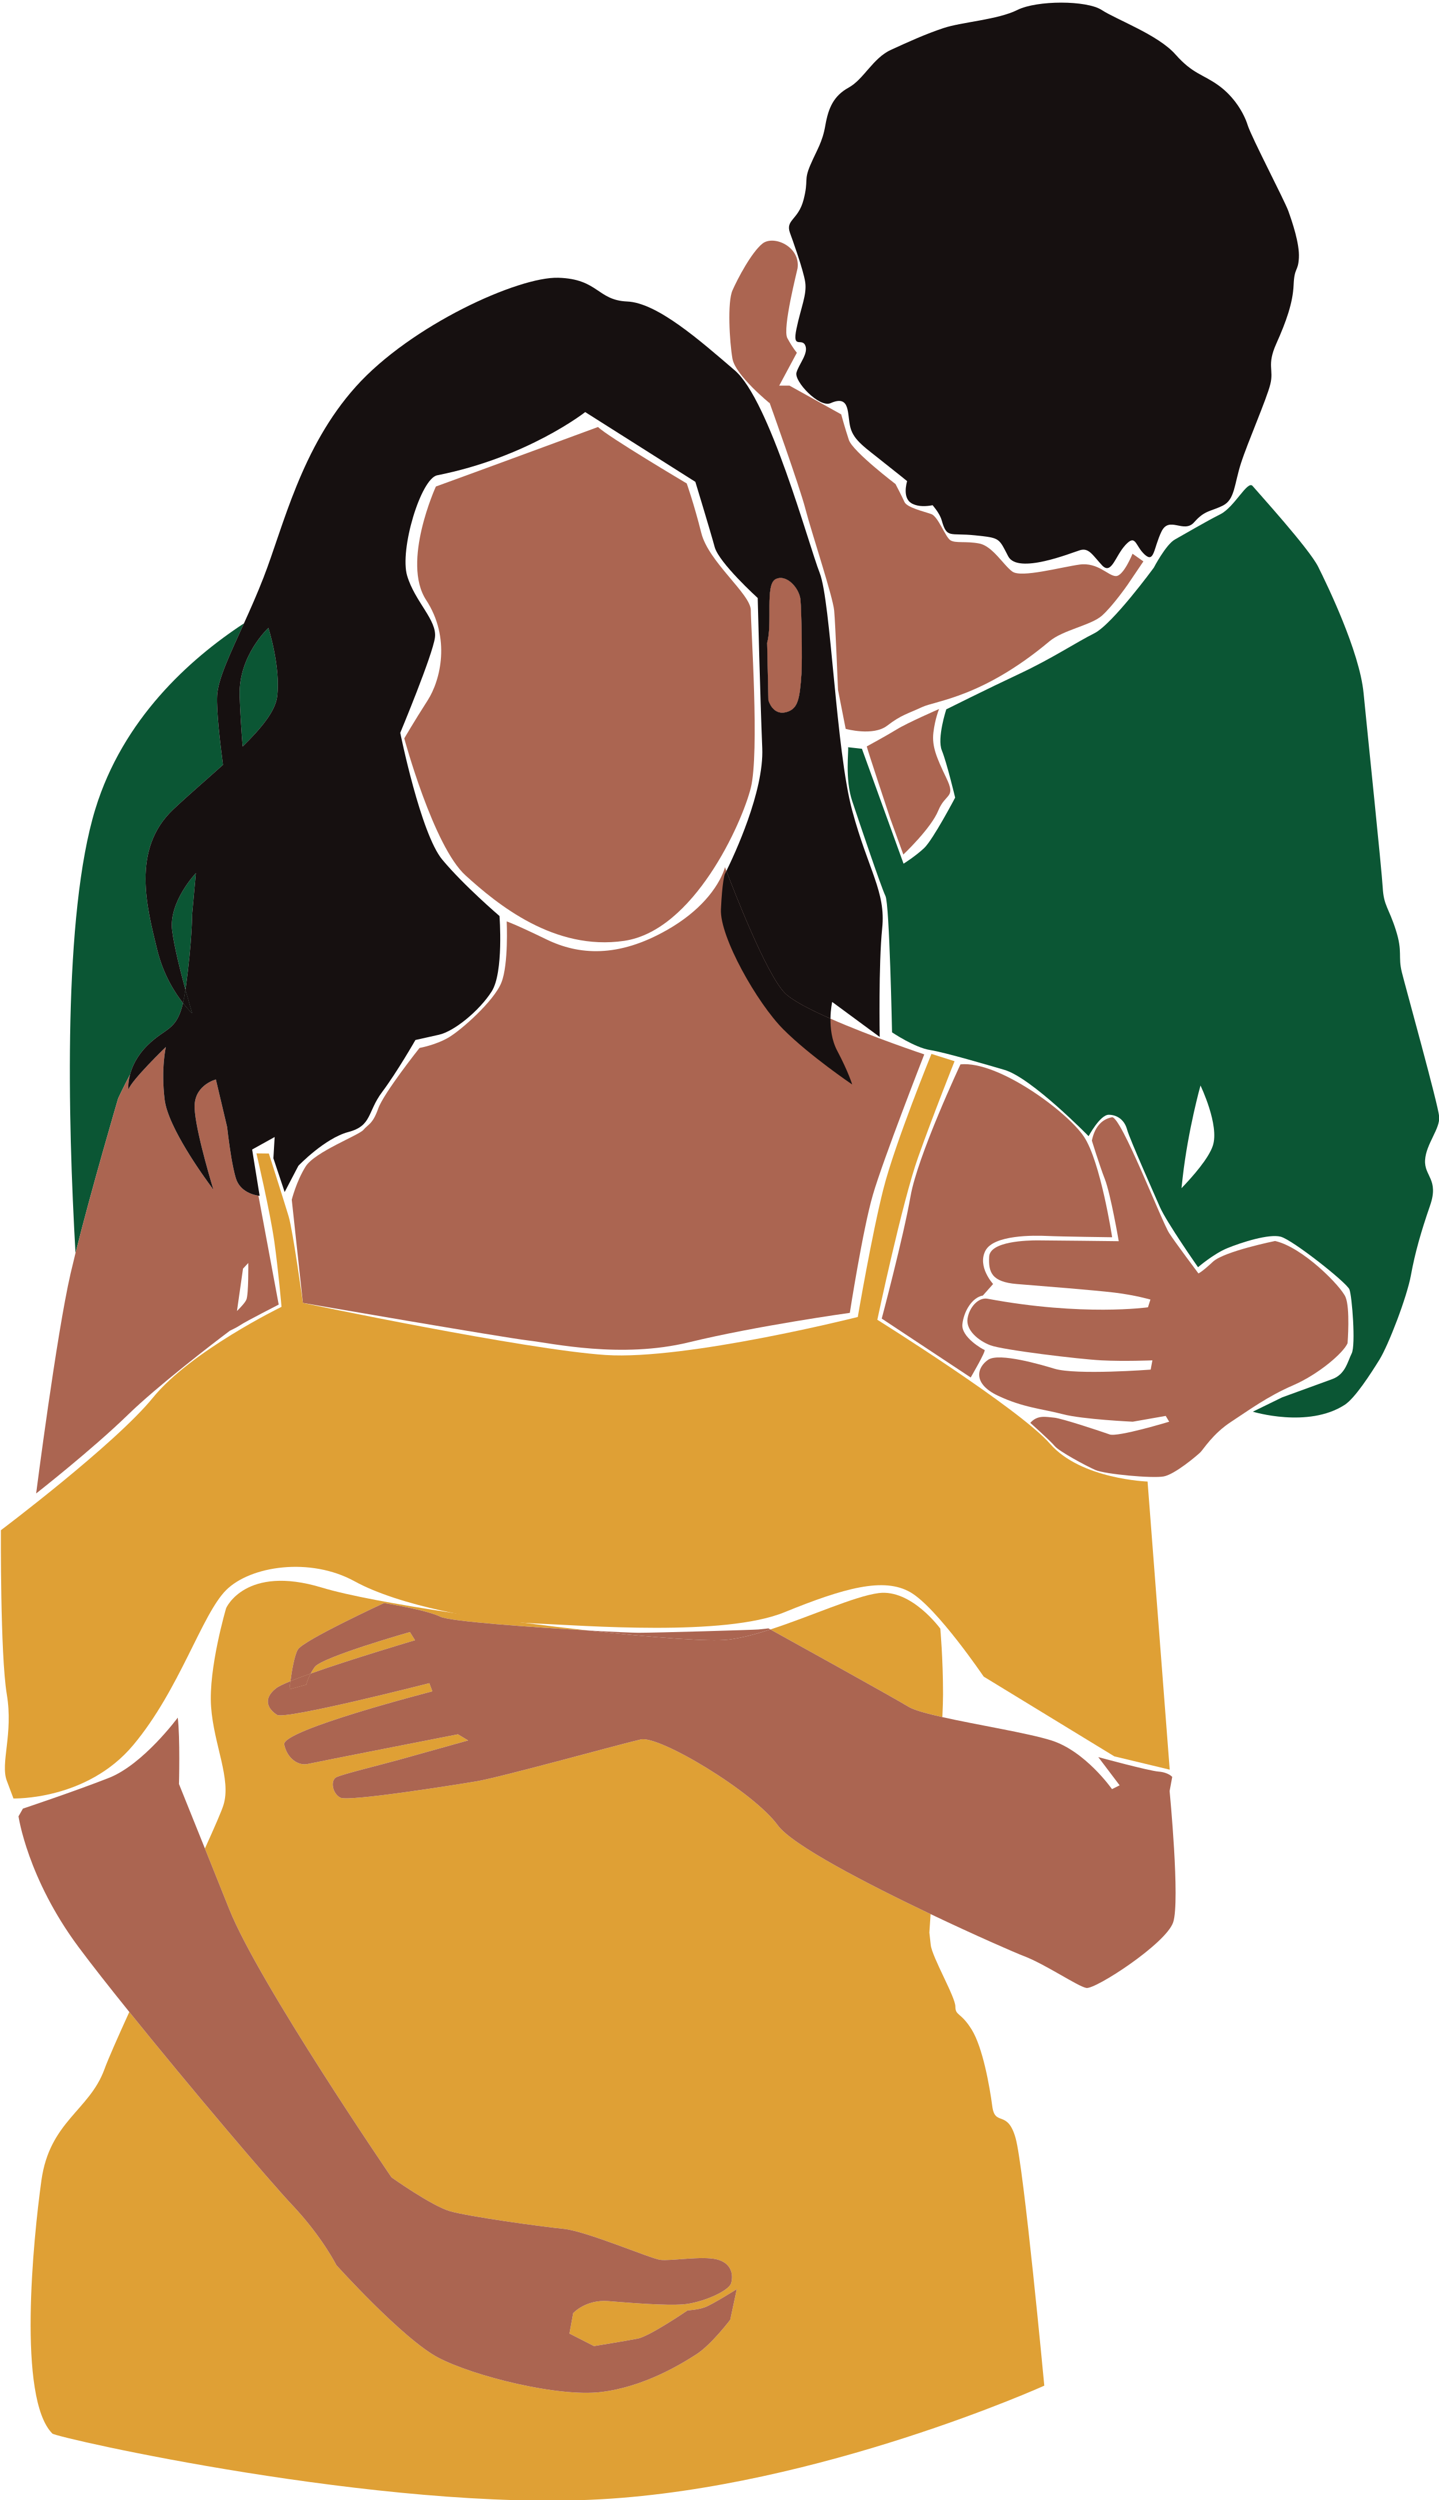
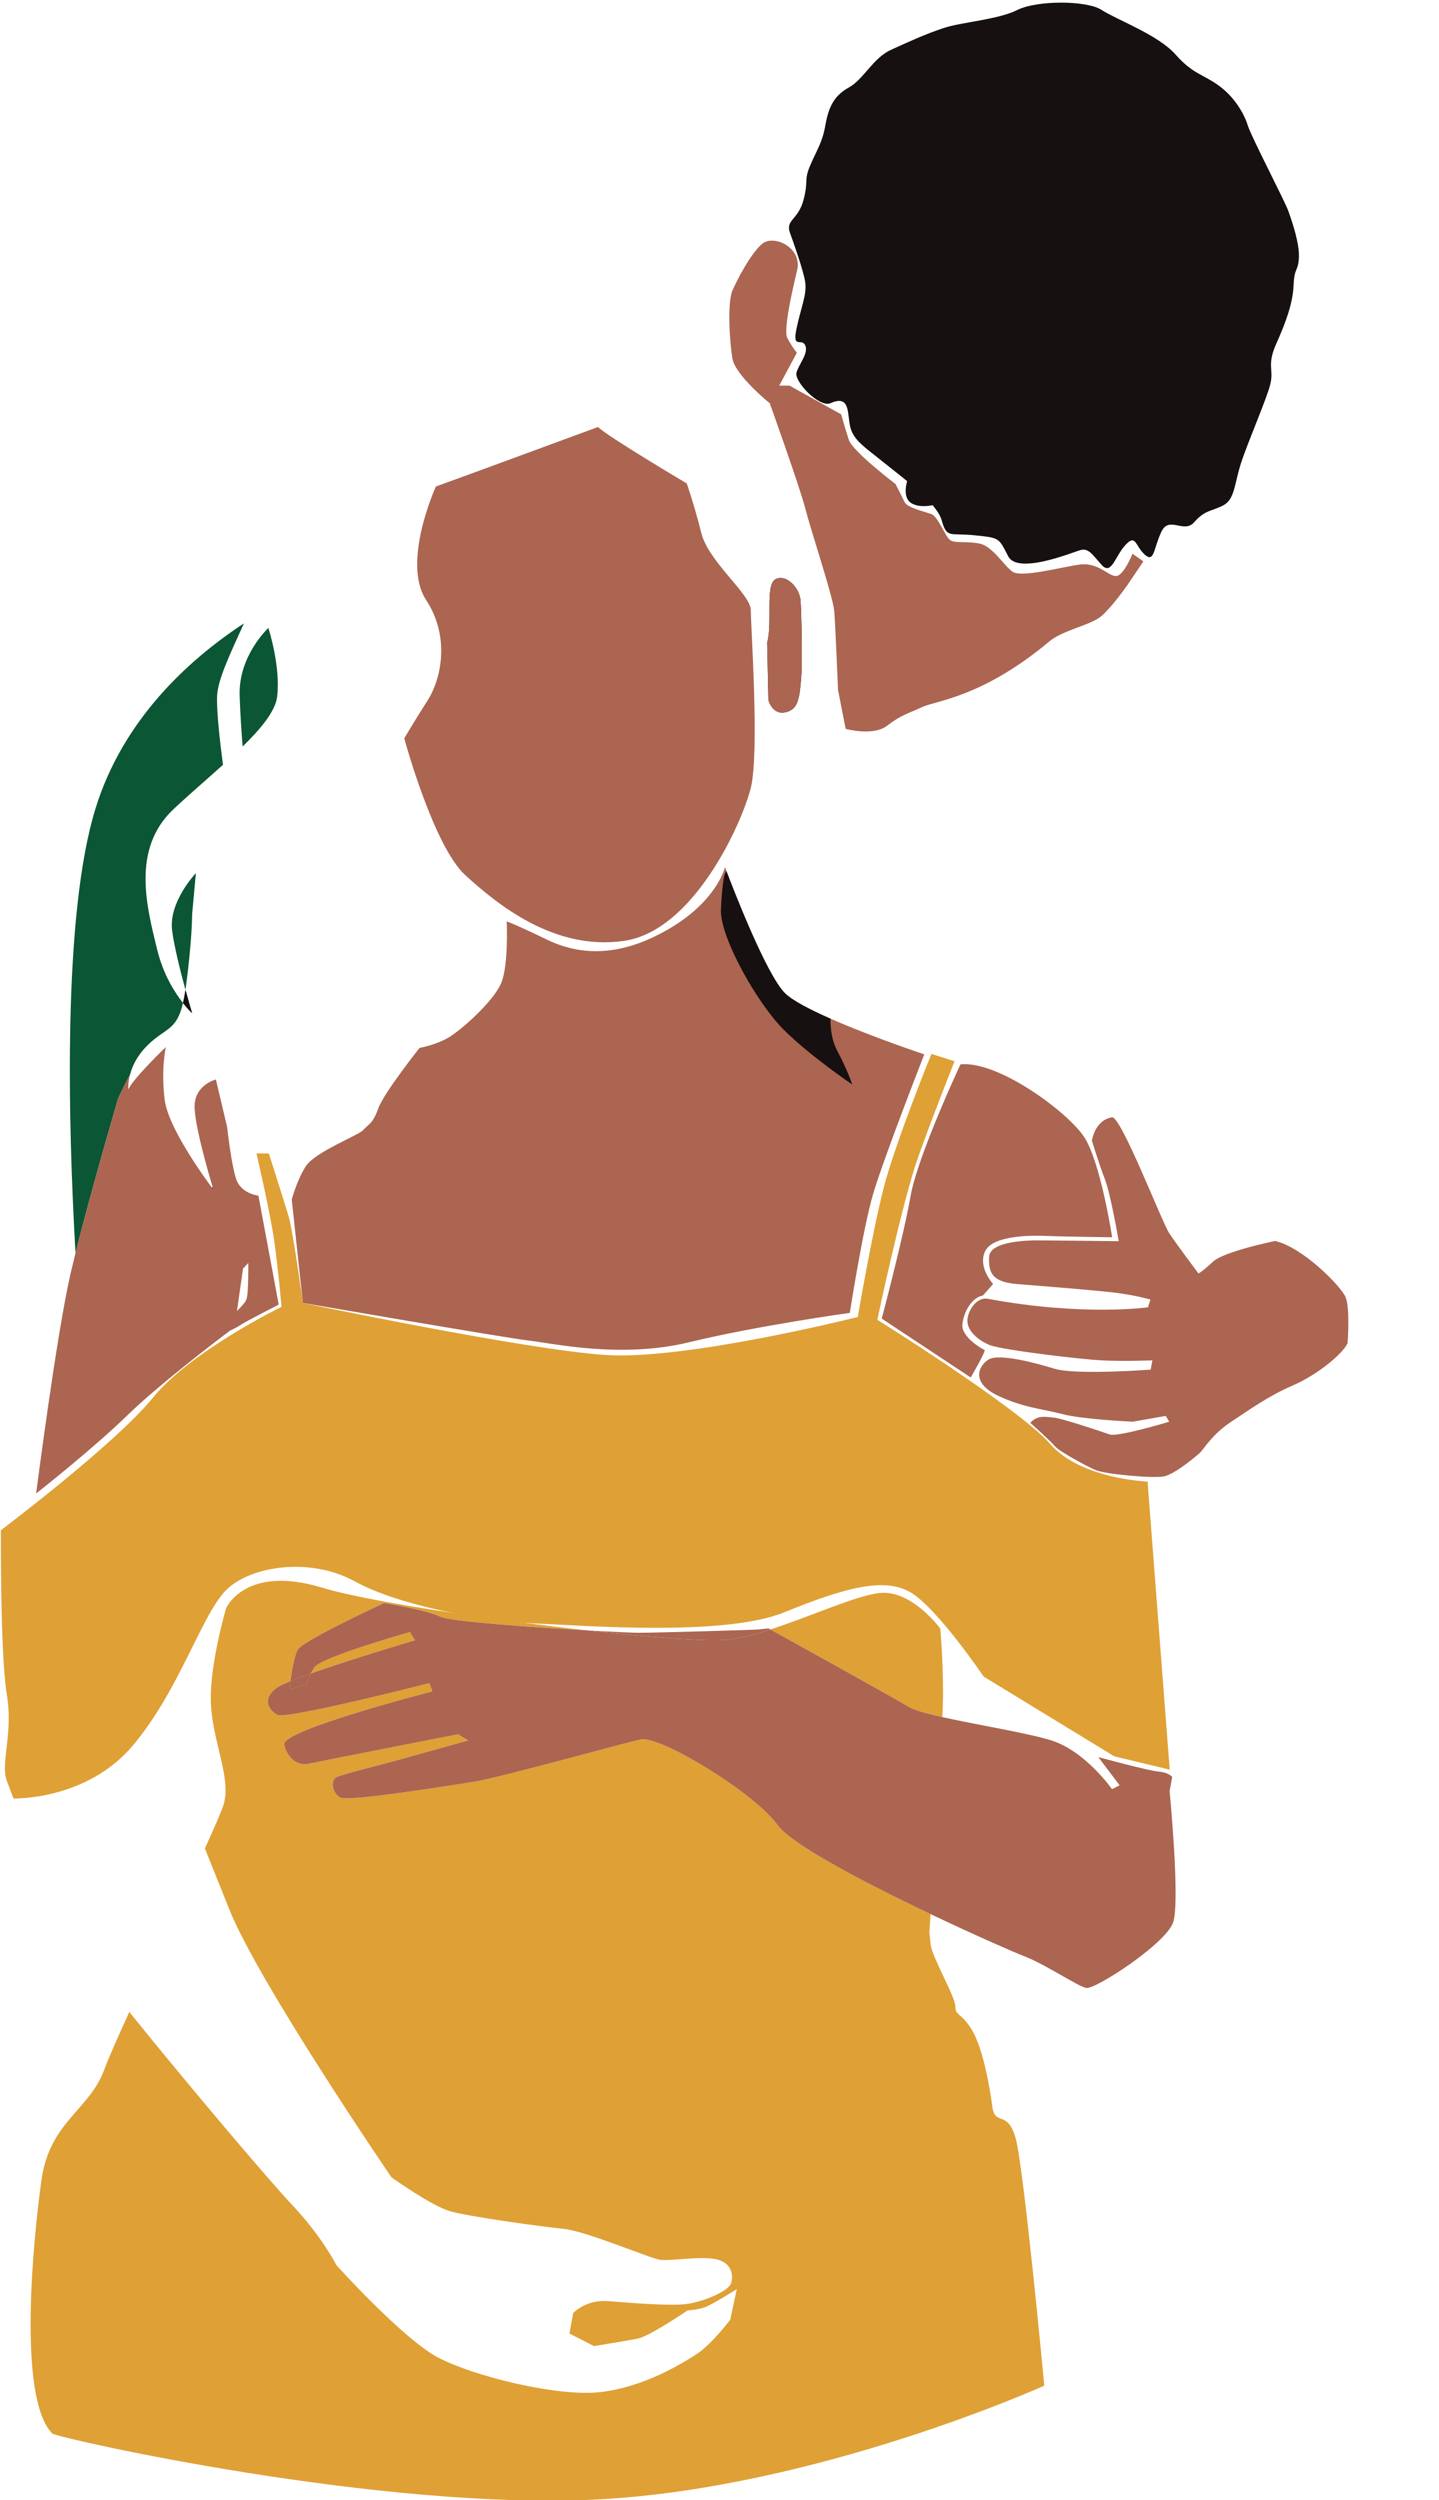
<svg xmlns="http://www.w3.org/2000/svg" fill="#000000" height="572.9" preserveAspectRatio="xMidYMid meet" version="1" viewBox="-0.2 -0.6 329.9 572.9" width="329.9" zoomAndPan="magnify">
  <defs>
    <clipPath id="a">
      <path d="M 6 361 L 240 361 L 240 572.391 L 6 572.391 Z M 6 361" />
    </clipPath>
    <clipPath id="b">
      <path d="M 194 110 L 329.762 110 L 329.762 325 L 194 325 Z M 194 110" />
    </clipPath>
  </defs>
  <g>
    <g id="change1_2">
      <path d="M 43.844 231.555 C 43.793 231.508 42.93 230.719 41.758 229.23 C 41.961 228.363 42.152 227.367 42.316 226.207 C 43.137 229.203 43.809 231.414 43.844 231.555" fill="#0b5634" />
    </g>
    <g id="change1_3">
      <path d="M 44.707 199.461 L 43.848 208.918 C 43.848 208.918 43.848 214.934 42.414 225.543 C 42.383 225.77 42.355 225.988 42.316 226.207 C 41.188 222.062 39.754 216.414 39.262 212.641 C 38.406 206.051 44.707 199.461 44.707 199.461" fill="#0b5634" />
    </g>
    <g id="change1_4">
      <path d="M 35.82 216.941 C 37.215 222.695 39.883 226.855 41.758 229.23 C 40.234 235.723 37.734 234.801 33.527 239.008 C 31.191 241.348 30.105 243.75 29.609 245.621 C 28.137 248.387 26.891 251.055 26.891 251.055 C 26.891 251.055 20.727 271.984 17.109 286.52 C 15.348 255.785 14.246 208.973 21.648 184.809 C 27.949 164.223 43.156 150.484 55.73 142.234 C 52.531 149.273 49.777 155.027 49.578 158.766 C 49.395 162.246 50.27 169.723 50.922 174.648 C 47.191 178.012 43.137 181.465 39.551 184.84 C 29.805 194.012 33.527 207.484 35.82 216.941" fill="#0b5634" />
    </g>
    <g id="change1_5">
      <path d="M 63.336 159.051 C 62.926 162.332 59.723 166.254 55.426 170.453 C 55.145 166.934 54.863 162.719 54.738 158.766 C 54.453 149.594 61.332 143.285 61.332 143.285 C 61.332 143.285 64.195 152.172 63.336 159.051" fill="#0b5634" />
    </g>
    <g id="change2_1">
      <path d="M 211.695 240.996 C 211.695 240.996 202.211 265.23 199.895 273.242 C 197.574 281.25 194.625 300.223 194.625 300.223 C 194.625 300.223 173.336 303.172 157.738 306.969 C 142.141 310.758 126.336 307.176 120.855 306.543 C 115.371 305.91 69.242 297.945 69.242 297.945 C 69.242 297.945 69.242 297.938 69.238 297.918 C 69.238 297.91 69.238 297.902 69.234 297.887 C 69.234 297.871 69.227 297.859 69.227 297.84 L 66.688 274.297 C 66.688 274.297 67.742 270.082 69.852 266.711 C 71.953 263.336 82.074 259.543 83.129 258.281 C 84.18 257.016 85.238 257.016 86.5 253.43 C 87.766 249.848 95.98 239.52 95.98 239.52 C 95.98 239.52 99.566 238.891 102.52 237.199 C 105.469 235.516 113.059 228.77 114.742 224.555 C 116.43 220.344 115.961 210.527 115.961 210.527 C 115.961 210.527 117.695 211.07 125.07 214.648 C 132.449 218.234 141.477 218.953 152.859 212.414 C 164.242 205.883 166.004 198.102 166.004 198.102 C 166.004 198.102 166.117 198.41 166.328 198.969 C 167.965 203.277 175.363 222.391 179.66 226.875 C 181.281 228.566 185.41 230.715 190.191 232.812 C 199.672 236.988 211.695 240.996 211.695 240.996" fill="#ab6551" />
    </g>
    <g id="change3_2">
      <path d="M 94.949 375.238 C 94.949 375.238 80.555 379.488 71.023 382.875 C 71.262 382.418 71.562 381.918 71.934 381.391 C 73.504 379.117 93.777 373.359 93.777 373.359 L 94.949 375.238" fill="#dfa035" />
    </g>
    <g id="change3_3">
      <path d="M 208.074 390.477 C 204.355 388.219 180.023 374.758 176.414 372.766 C 185.637 369.789 195.777 365.117 201.262 364.43 C 208.785 363.488 215.371 372.586 215.371 372.586 C 215.371 372.586 216 379.488 216 387.641 C 216 388.742 215.945 390.551 215.844 392.848 C 212.223 392.039 209.328 391.242 208.074 390.477" fill="#dfa035" />
    </g>
    <g clip-path="url(#a)" id="change3_1">
      <path d="M 239.211 546.039 C 239.211 546.039 187.77 569.25 137.582 572.07 C 87.402 574.895 12.75 557.961 11.809 557.02 C 3.766 548.977 7.414 512.48 9.297 498.988 C 11.18 485.504 20.277 482.992 23.723 473.586 C 24.613 471.156 26.746 466.328 29.445 460.41 C 43.262 477.551 61.633 499.188 66.797 504.648 C 73.676 511.938 76.914 518.418 76.914 518.418 C 76.914 518.418 92.184 535.371 100.27 539.617 C 108.348 543.855 127.738 548.703 137.633 547.492 C 147.531 546.281 155.938 541.105 159.438 538.859 C 162.934 536.609 167.211 530.93 167.211 530.93 L 168.711 523.926 C 168.711 523.926 163.176 527.406 161.473 528.047 C 159.773 528.688 157.434 528.793 157.434 528.793 C 157.434 528.793 148.727 534.738 145.965 535.27 C 143.203 535.801 135.977 536.973 135.977 536.973 L 130.348 534.102 L 131.199 529.43 C 131.199 529.43 134.066 526.242 139.273 526.668 C 144.477 527.09 152.441 527.727 156.48 527.406 C 160.516 527.09 166.895 524.438 167.426 522.523 C 167.953 520.613 167.531 517.953 164.129 517.105 C 160.73 516.258 153.504 517.531 151.172 517.211 C 148.832 516.895 134.262 510.633 128.984 510.105 C 123.703 509.578 107.16 507.289 102.934 506.059 C 98.715 504.824 89.559 498.316 89.559 498.316 C 89.559 498.316 59.145 453.82 52.379 436.918 C 50.297 431.719 48.406 426.992 46.777 422.953 C 48.98 418.102 50.566 414.465 51.016 413.047 C 52.895 407.086 48.816 399.246 48.191 390.465 C 47.562 381.684 51.641 367.879 51.641 367.879 C 51.641 367.879 56.035 357.844 73.598 363.176 C 79.488 364.965 90.703 367.031 103.41 368.945 C 103.426 368.945 103.438 368.949 103.453 368.949 C 108.793 369.758 114.41 370.535 120 371.254 C 120.004 371.254 120.004 371.254 120.012 371.254 C 124.922 371.883 129.828 372.469 134.52 372.992 C 121.699 372.266 102.93 370.934 100.77 369.855 C 97.625 368.281 87.836 366.715 87.836 366.715 C 87.836 366.715 69.312 375.277 68.09 377.371 C 67.27 378.777 66.68 382.395 66.387 384.617 C 67.688 384.086 69.273 383.496 71.023 382.875 C 70.215 384.383 70.012 385.41 70.012 385.41 L 66.164 386.461 C 66.164 386.461 66.238 385.707 66.387 384.621 C 64.785 385.273 63.613 385.836 63.09 386.246 C 59.809 388.824 61.445 391.164 63.324 392.336 C 65.195 393.508 98.23 385.074 98.23 385.074 L 98.93 386.949 C 98.93 386.949 64.262 395.852 64.961 399.133 C 65.66 402.414 68.242 404.051 70.348 403.586 C 72.457 403.113 104.785 396.789 104.785 396.789 L 107.129 398.195 C 107.129 398.195 95.414 401.477 91.199 402.648 C 86.98 403.816 78.312 405.926 76.91 406.629 C 75.504 407.332 75.973 410.375 77.848 411.312 C 79.719 412.25 103.383 408.504 109.004 407.566 C 114.625 406.629 142.508 398.898 146.723 397.961 C 150.938 397.023 172.488 409.91 178.113 417.637 C 181.406 422.168 198.539 431.039 213.145 437.988 C 212.969 440.633 212.863 442.219 212.863 442.219 C 212.863 442.219 212.863 442.219 213.176 445.043 C 213.492 447.867 218.824 456.961 218.824 459.156 C 218.824 461.352 220.078 460.41 222.59 464.488 C 225.098 468.566 226.668 477.348 227.293 482.051 C 227.922 486.758 230.742 482.68 232.621 489.27 C 234.504 495.855 239.211 546.039 239.211 546.039" fill="#dfa035" />
    </g>
    <g id="change2_2">
      <path d="M 136.906 97.238 C 136.906 97.238 109.406 107.379 99.727 110.879 C 99.727 110.879 91.816 128.195 97.488 136.875 C 103.164 145.555 100.828 155.234 97.824 159.906 C 94.82 164.582 92.48 168.586 92.48 168.586 C 92.48 168.586 99.16 193.285 106.504 199.965 C 113.844 206.641 126.863 217.32 142.887 214.984 C 158.906 212.648 169.922 187.945 171.926 179.938 C 173.93 171.926 171.926 142.883 171.926 139.215 C 171.926 135.539 162.246 128.195 160.578 121.523 C 158.906 114.848 157.238 110.172 157.238 110.172 C 157.238 110.172 138.938 99.328 136.906 97.238" fill="#ab6551" />
    </g>
    <g id="change2_3">
      <path d="M 48.551 271.402 L 48.43 271.586 C 48.59 271.797 48.688 271.922 48.715 271.961 C 48.703 271.914 48.645 271.719 48.551 271.402" fill="#ab6551" />
    </g>
    <g id="change2_4">
      <path d="M 56.293 297.168 C 56.027 297.824 55.043 298.898 54.125 299.797 L 55.512 290.09 L 56.719 288.793 C 56.719 288.793 56.809 295.875 56.293 297.168 Z M 59.047 273.371 C 58.078 273.23 54.848 272.539 53.879 269.391 C 53.504 268.172 53.16 266.488 52.863 264.781 C 52.266 261.27 51.871 257.637 51.871 257.637 L 49.293 246.746 C 49.293 246.746 44.707 247.895 44.422 252.48 C 44.168 256.531 47.719 268.633 48.551 271.402 C 48.645 271.719 48.703 271.914 48.715 271.961 C 48.688 271.922 48.59 271.797 48.43 271.586 C 46.754 269.344 38.316 257.781 37.543 251.332 C 36.684 244.168 37.828 239.297 37.828 239.297 C 37.828 239.297 30.09 246.746 29.234 249.039 C 29.234 249.039 29.078 247.645 29.609 245.621 C 28.137 248.387 26.891 251.055 26.891 251.055 C 26.891 251.055 20.727 271.984 17.109 286.52 C 16.695 288.184 16.316 289.766 15.977 291.223 C 12.73 305.383 8.086 341.605 8.086 341.605 C 8.086 341.605 20.855 331.621 29.215 323.492 C 35.793 317.094 48.664 307.18 52.5 304.32 C 53.195 303.992 54.246 303.469 54.965 302.984 C 56.125 302.195 63.695 298.324 63.695 298.324 L 59.047 273.371" fill="#ab6551" />
    </g>
    <g id="change4_1">
-       <path d="M 183.543 153.773 C 183.148 159.629 182.723 161.715 180.273 162.508 C 176.938 163.582 175.961 159.82 175.961 159.82 L 175.672 146.688 C 176.949 142.09 175.156 133.395 177.598 132.117 C 180.043 130.844 183.039 134.086 183.312 136.801 C 183.543 139.137 183.75 150.637 183.543 153.773 Z M 63.336 159.051 C 62.926 162.332 59.723 166.254 55.426 170.453 C 55.145 166.934 54.863 162.719 54.738 158.766 C 54.453 149.594 61.332 143.285 61.332 143.285 C 61.332 143.285 64.195 152.172 63.336 159.051 Z M 195.172 185.133 C 191.445 171.375 190.297 137.27 187.719 130.676 C 185.141 124.086 176.254 91.125 168.23 84.246 C 160.207 77.371 150.461 68.773 143.586 68.484 C 136.707 68.199 136.992 63.328 127.82 63.043 C 118.648 62.75 94.004 73.93 81.395 87.973 C 68.781 102.02 64.773 120.07 60.184 131.82 C 58.746 135.516 57.191 139.008 55.73 142.234 C 52.531 149.273 49.777 155.027 49.578 158.766 C 49.395 162.246 50.27 169.723 50.922 174.648 C 47.191 178.012 43.137 181.465 39.551 184.84 C 29.805 194.012 33.527 207.484 35.82 216.941 C 37.215 222.695 39.883 226.855 41.758 229.23 C 41.961 228.363 42.152 227.367 42.316 226.207 C 41.188 222.062 39.754 216.414 39.262 212.641 C 38.406 206.051 44.707 199.461 44.707 199.461 L 43.848 208.918 C 43.848 208.918 43.848 214.934 42.414 225.543 C 42.383 225.77 42.355 225.988 42.316 226.207 C 43.137 229.203 43.809 231.414 43.844 231.555 C 43.793 231.508 42.93 230.719 41.758 229.23 C 40.234 235.723 37.734 234.801 33.527 239.008 C 31.191 241.348 30.105 243.75 29.609 245.621 C 29.078 247.645 29.234 249.039 29.234 249.039 C 30.09 246.746 37.828 239.297 37.828 239.297 C 37.828 239.297 36.684 244.168 37.543 251.332 C 38.316 257.781 46.754 269.344 48.43 271.586 L 48.551 271.402 C 47.719 268.633 44.168 256.531 44.422 252.48 C 44.707 247.895 49.293 246.746 49.293 246.746 L 51.871 257.637 C 51.871 257.637 52.266 261.27 52.863 264.781 C 53.16 266.488 53.504 268.172 53.879 269.391 C 54.848 272.539 58.078 273.23 59.047 273.371 C 59.223 273.395 59.324 273.402 59.324 273.402 L 57.605 262.797 L 62.766 259.93 L 62.477 264.805 L 65.059 272.539 L 68.207 266.523 C 68.207 266.523 74.23 260.219 79.672 258.781 C 85.117 257.352 83.973 254.199 87.41 249.613 C 90.848 245.027 95.039 237.699 95.039 237.699 C 95.039 237.699 96.832 237.297 100.406 236.504 C 103.98 235.711 109.738 230.945 112.523 226.57 C 115.305 222.199 114.312 209.289 114.312 209.289 C 114.312 209.289 106.164 202.336 101.199 196.379 C 96.234 190.418 91.562 167.316 91.562 167.316 C 91.562 167.316 99.02 149.43 99.516 145.453 C 100.012 141.477 94.945 137.324 93.148 131.348 C 91.355 125.363 96.273 109.059 100.031 108.309 C 120.781 104.199 133.961 93.82 133.961 93.82 L 159.215 109.805 C 159.215 109.805 162.668 121.141 163.648 124.758 C 164.637 128.371 173.508 136.422 173.508 136.422 C 173.508 136.422 174.078 159.402 174.551 170.812 C 174.969 180.789 168.066 195.445 166.328 198.969 C 167.965 203.277 175.363 222.391 179.66 226.875 C 181.281 228.566 185.41 230.715 190.191 232.812 C 190.219 230.59 190.586 228.98 190.586 228.98 L 201.477 237.004 C 201.477 237.004 201.191 220.379 202.051 212.07 C 202.906 203.758 198.898 198.883 195.172 185.133" fill="#161010" />
-     </g>
+       </g>
    <g id="change4_2">
      <path d="M 43.844 231.555 C 43.793 231.508 42.93 230.719 41.758 229.23 C 41.961 228.363 42.152 227.367 42.316 226.207 C 43.137 229.203 43.809 231.414 43.844 231.555" fill="#161010" />
    </g>
    <g id="change4_3">
      <path d="M 48.715 271.961 C 48.688 271.922 48.59 271.797 48.43 271.586 L 48.551 271.402 C 48.645 271.719 48.703 271.914 48.715 271.961" fill="#161010" />
    </g>
    <g id="change4_4">
      <path d="M 183.543 153.773 C 183.148 159.629 182.723 161.715 180.273 162.508 C 176.938 163.582 175.961 159.82 175.961 159.82 L 175.672 146.688 C 176.949 142.09 175.156 133.395 177.598 132.117 C 180.043 130.844 183.039 134.086 183.312 136.801 C 183.543 139.137 183.75 150.637 183.543 153.773" fill="#161010" />
    </g>
    <g id="change4_5">
      <path d="M 195.172 247.895 C 195.172 247.895 185.426 241.301 179.41 235.285 C 173.391 229.266 164.789 214.078 165.078 207.77 C 165.367 201.465 165.938 199.746 165.938 199.746 C 165.938 199.746 166.082 199.469 166.328 198.969 C 167.965 203.277 175.363 222.391 179.66 226.875 C 181.281 228.566 185.41 230.715 190.191 232.812 C 190.164 234.984 190.461 237.75 191.734 240.156 C 194.312 245.027 195.172 247.895 195.172 247.895" fill="#161010" />
    </g>
    <g id="change3_4">
      <path d="M 58.59 263.68 C 58.59 263.68 61.738 277.09 62.695 283.93 C 63.652 290.77 64.34 298.844 64.34 298.844 C 64.34 298.844 43.582 308.941 34.867 319.648 C 26.152 330.355 0.004 350.027 0.004 350.027 C 0.004 350.027 -0.164 378.484 1.359 387.625 C 2.883 396.766 -0.164 403.367 1.359 407.43 C 2.883 411.492 2.883 411.492 2.883 411.492 C 2.883 411.492 19.641 412 30.305 399.305 C 40.969 386.609 46.047 369.344 51.633 363.758 C 57.219 358.172 70.93 356.141 81.086 361.727 C 91.242 367.312 110.539 370.867 122.223 371.375 C 133.902 371.883 165.895 374.422 179.605 368.836 C 193.316 363.25 202.457 360.711 208.551 364.266 C 214.645 367.82 225.309 383.562 225.309 383.562 L 255.27 401.844 L 267.965 404.891 L 262.887 338.875 C 262.887 338.875 247.652 338.367 240.543 330.242 C 233.434 322.117 200.934 301.805 200.934 301.805 C 200.934 301.805 206.641 274.797 210.27 264.609 C 213.898 254.422 218.641 242.562 218.641 242.562 L 213.34 240.887 C 213.34 240.887 204.969 261.398 202.316 271.863 C 199.664 282.332 196.453 301.168 196.453 301.168 C 196.453 301.168 157.129 311.082 138.68 309.879 C 120.227 308.676 69.242 297.949 69.242 297.949 C 69.242 297.949 66.941 281.34 65.969 278.105 C 65 274.871 61.441 263.711 61.441 263.711 L 58.59 263.68" fill="#dfa035" />
    </g>
    <g id="change2_5">
      <path d="M 268.758 439.867 C 267.129 444.746 250.871 455.316 248.836 454.91 C 246.801 454.504 239.492 449.5 234.57 447.625 C 232.535 446.852 223.469 442.902 213.145 437.988 C 198.539 431.039 181.406 422.168 178.113 417.637 C 172.488 409.91 150.938 397.023 146.723 397.961 C 142.508 398.898 114.625 406.629 109.004 407.566 C 103.383 408.504 79.719 412.25 77.848 411.312 C 75.973 410.375 75.504 407.332 76.91 406.629 C 78.312 405.926 86.98 403.816 91.199 402.648 C 95.414 401.477 107.129 398.195 107.129 398.195 L 104.785 396.789 C 104.785 396.789 72.457 403.113 70.348 403.586 C 68.242 404.051 65.66 402.414 64.961 399.133 C 64.262 395.852 98.93 386.949 98.93 386.949 L 98.23 385.074 C 98.23 385.074 65.195 393.508 63.324 392.336 C 61.445 391.164 59.809 388.824 63.09 386.246 C 63.613 385.836 64.785 385.273 66.387 384.621 C 66.238 385.707 66.164 386.461 66.164 386.461 L 70.012 385.41 C 70.012 385.41 70.215 384.383 71.023 382.875 C 80.555 379.488 94.949 375.238 94.949 375.238 L 93.777 373.359 C 93.777 373.359 73.504 379.117 71.934 381.391 C 71.562 381.918 71.262 382.418 71.023 382.875 C 69.273 383.496 67.688 384.086 66.387 384.617 C 66.68 382.395 67.27 378.777 68.09 377.371 C 69.312 375.277 87.836 366.715 87.836 366.715 C 87.836 366.715 97.625 368.281 100.77 369.855 C 102.93 370.934 121.699 372.266 134.52 372.992 C 134.547 372.992 134.57 372.996 134.594 372.996 C 149.645 374.652 162.508 375.594 166.754 375.098 C 169.656 374.754 172.969 373.883 176.414 372.766 C 180.023 374.758 204.355 388.219 208.074 390.477 C 209.328 391.242 212.223 392.039 215.844 392.848 L 215.844 392.852 C 223.82 394.641 235.344 396.484 240.758 398.168 C 248.617 400.613 254.734 409.352 254.734 409.352 L 256.484 408.48 L 251.59 402.012 C 251.59 402.012 263.121 405.156 265.398 405.332 C 267.668 405.508 268.543 406.555 268.543 406.555 L 267.941 409.785 C 267.941 409.785 270.379 434.988 268.758 439.867" fill="#ab6551" />
    </g>
    <g id="change2_6">
      <path d="M 66.387 384.617 C 67.688 384.086 69.273 383.496 71.023 382.875 C 70.215 384.383 70.012 385.41 70.012 385.41 L 66.164 386.461 C 66.164 386.461 66.238 385.707 66.387 384.621 L 66.387 384.617" fill="#ab6551" />
    </g>
    <g id="change2_7">
      <path d="M 176.414 372.766 C 172.969 373.883 169.656 374.754 166.754 375.098 C 162.508 375.594 149.645 374.652 134.594 372.996 C 140.387 373.324 144.957 373.527 146.207 373.527 C 150.23 373.527 172.684 372.871 173.695 372.766 C 175.637 372.566 175.969 372.516 175.969 372.516 C 175.969 372.516 176.125 372.605 176.414 372.766" fill="#ab6551" />
    </g>
    <g id="change2_8">
      <path d="M 254.723 255.406 C 252.168 255.883 250.68 257.957 250.121 260.754 C 250.121 260.754 251.809 266.273 253.113 269.633 C 254.418 272.988 256.281 283.801 256.281 283.801 C 256.281 283.801 239.875 283.613 237.637 283.613 C 235.398 283.613 226.758 283.789 226.57 287.344 C 226.383 290.902 227.133 293.148 232.934 293.617 C 238.738 294.086 250.625 295.02 255.305 295.582 C 259.984 296.145 263.543 297.172 263.543 297.172 L 262.98 298.949 C 262.98 298.949 248.031 301.059 226.195 296.984 C 224.121 296.598 221.984 298.949 221.609 301.57 C 221.234 304.191 224.078 306.598 226.863 307.656 C 229.648 308.719 247.156 310.84 252.328 311.105 C 257.5 311.371 263.996 311.105 263.996 311.105 L 263.598 313.227 C 263.598 313.227 246.523 314.527 241.531 313.02 C 238.633 312.145 228.855 309.25 226.336 310.973 C 223.816 312.695 222.691 316.387 228.523 319.172 C 234.359 321.957 238.934 322.246 243.441 323.438 C 247.949 324.633 259.488 325.164 259.488 325.164 L 267.047 323.836 L 267.844 325.164 C 267.844 325.164 256.039 328.742 254.184 328.078 C 252.328 327.418 243.176 324.367 241.453 324.234 C 239.73 324.102 237.699 323.504 236.004 325.43 C 236.004 325.43 240.641 329.559 241.605 330.746 C 242.566 331.934 248.734 335.273 250.941 336.234 C 253.145 337.195 264 338.184 266.59 337.703 C 269.18 337.223 274.355 332.812 275.027 332.141 C 275.699 331.473 277.875 327.91 281.988 325.223 C 286.105 322.531 290.379 319.363 296.234 316.832 C 302.09 314.301 307.789 309.395 308.738 307.18 C 308.738 307.18 309.371 299.105 308.262 296.574 C 307.152 294.039 298.449 285.18 292.117 283.754 C 292.117 283.754 280.406 286.129 277.875 288.504 C 275.344 290.875 274.551 291.191 274.551 291.191 C 274.551 291.191 269.332 284.238 267.855 281.973 C 266.129 279.324 256.762 255.023 254.723 255.406" fill="#ab6551" />
    </g>
    <g id="change2_9">
      <path d="M 219.992 243.285 C 219.992 243.285 210.16 264.266 208.547 273.512 C 206.934 282.754 201.945 301.535 201.945 301.535 L 222.34 315.031 C 222.34 315.031 225.945 308.867 225.508 308.723 C 225.066 308.574 220.141 305.789 220.434 302.855 C 220.727 299.922 222.633 296.691 225.129 296.254 L 227.477 293.609 C 227.477 293.609 223.809 289.648 225.715 285.98 C 227.621 282.312 236.863 282.461 239.945 282.605 C 243.027 282.754 254.766 282.898 254.766 282.898 C 254.766 282.898 252.125 265.586 248.309 259.863 C 244.496 254.145 228.648 242.406 219.992 243.285" fill="#ab6551" />
    </g>
    <g id="change2_10">
-       <path d="M 168.711 523.926 L 167.211 530.93 C 167.211 530.93 162.934 536.609 159.438 538.859 C 155.938 541.105 147.531 546.281 137.633 547.492 C 127.738 548.703 108.348 543.855 100.27 539.617 C 92.184 535.371 76.914 518.418 76.914 518.418 C 76.914 518.418 73.676 511.938 66.797 504.648 C 61.633 499.188 43.262 477.551 29.445 460.41 C 24.84 454.699 20.742 449.484 17.809 445.539 C 6.07 429.754 4.043 415.586 4.043 415.586 L 5.055 413.816 C 5.055 413.816 16.883 409.871 24.773 406.773 C 32.66 403.672 40.551 392.969 40.551 392.969 C 41.113 397.477 40.832 408.18 40.832 408.18 C 40.832 408.18 43.125 413.852 46.777 422.953 C 48.406 426.992 50.297 431.719 52.379 436.918 C 59.145 453.82 89.559 498.316 89.559 498.316 C 89.559 498.316 98.715 504.824 102.934 506.059 C 107.16 507.289 123.703 509.578 128.984 510.105 C 134.262 510.633 148.832 516.895 151.172 517.211 C 153.504 517.531 160.73 516.258 164.129 517.105 C 167.531 517.953 167.953 520.613 167.426 522.523 C 166.895 524.438 160.516 527.09 156.48 527.406 C 152.441 527.727 144.477 527.09 139.273 526.668 C 134.066 526.242 131.199 529.43 131.199 529.43 L 130.348 534.102 L 135.977 536.973 C 135.977 536.973 143.203 535.801 145.965 535.27 C 148.727 534.738 157.434 528.793 157.434 528.793 C 157.434 528.793 159.773 528.688 161.473 528.047 C 163.176 527.406 168.711 523.926 168.711 523.926" fill="#ab6551" />
-     </g>
+       </g>
    <g id="change2_11">
      <path d="M 182.648 60.863 C 182.582 61.363 179.129 74.688 180.301 76.867 C 181.477 79.051 182.484 80.227 182.484 80.227 L 176.273 91.805 C 176.273 91.805 168.387 85.43 167.715 81.566 C 167.043 77.707 166.539 68.645 167.715 65.961 C 168.891 63.273 172.078 57.234 174.594 55.219 C 177.113 53.207 183.316 55.832 182.648 60.863" fill="#ab6551" />
    </g>
    <g id="change4_6">
      <path d="M 295.164 47.766 C 294.301 45.348 286.707 30.852 285.844 28.09 C 284.98 25.328 282.738 21.531 279.113 18.941 C 275.488 16.355 273.246 16.355 269.277 11.867 C 265.309 7.379 255.812 3.93 252.363 1.684 C 248.91 -0.559 237.52 -0.559 233.031 1.684 C 228.547 3.93 220.262 4.445 216.121 5.828 C 211.977 7.207 208.18 8.934 204.039 10.832 C 199.898 12.73 197.824 17.562 194.375 19.461 C 190.922 21.359 189.715 24.121 189.023 28.09 C 188.336 32.059 187.125 33.613 185.57 37.238 C 184.02 40.859 185.227 40.516 184.02 45.176 C 182.812 49.836 179.809 49.742 180.91 52.77 C 181.359 54 184.004 61.281 184.406 64.09 C 184.809 66.898 183.402 69.906 182.398 74.723 C 181.395 79.535 183.602 76.727 184.406 78.535 C 185.207 80.34 183 82.746 182.398 84.754 C 181.797 86.758 187.625 92.914 190.223 91.773 C 194.887 89.723 193.965 94.371 194.766 97.379 C 195.566 100.391 198.246 102.004 202.461 105.414 C 203.93 106.602 205.84 108.062 207.754 109.637 C 207.277 111.469 207.078 113.922 209.004 114.848 C 210.402 115.523 212.113 115.453 213.609 115.16 C 214.629 116.379 215.387 117.562 215.699 118.652 C 216.902 122.863 217.504 121.461 223.32 122.062 C 229.137 122.664 228.734 122.664 230.941 126.875 C 233.148 131.09 245.387 126.074 247.391 125.473 C 249.398 124.871 250.199 126.477 252.406 128.883 C 254.613 131.289 255.414 126.875 257.82 124.27 C 260.23 121.66 260.027 124.469 262.234 126.477 C 264.441 128.48 264.242 125.07 266.047 121.262 C 267.852 117.449 271.176 121.805 273.59 119.043 C 276.008 116.281 277.387 116.625 280.148 115.246 C 282.91 113.863 282.738 110.414 284.289 105.582 C 285.844 100.75 290.16 90.91 291.023 87.461 C 291.887 84.008 290.16 83.145 292.402 78.141 C 294.645 73.137 296.199 68.82 296.371 64.68 C 296.543 60.535 297.406 61.742 297.578 58.465 C 297.754 55.188 296.027 50.18 295.164 47.766" fill="#161010" />
    </g>
    <g id="change2_12">
      <path d="M 180.789 87.758 L 177.125 87.758 L 176.273 91.805 C 176.273 91.805 183.133 110.898 184.449 116.023 C 185.766 121.148 190.746 136.09 191.039 139.312 C 191.332 142.535 191.918 157.473 191.918 157.473 L 193.676 166.406 C 193.676 166.406 199.973 168.164 203.195 165.676 C 206.418 163.184 207.984 162.922 211.172 161.426 C 214.359 159.934 225.062 159.199 240.398 146.344 C 243.496 143.746 249.918 142.68 252.41 140.484 C 254.898 138.285 258.266 133.453 258.266 133.453 L 261.93 128.035 L 259.438 126.277 C 259.438 126.277 257.391 131.402 255.633 131.402 C 253.871 131.402 251.531 128.18 247.281 128.766 C 243.035 129.352 233.953 131.844 231.902 130.379 C 229.852 128.914 227.363 124.52 224.289 123.934 C 221.211 123.348 218.867 123.934 217.695 123.199 C 216.523 122.469 214.914 117.781 213.305 117.195 C 211.691 116.609 207.738 115.73 207.152 114.414 C 206.566 113.094 205.102 110.312 205.102 110.312 C 205.102 110.312 195.289 102.844 194.41 100.207 C 193.531 97.57 192.652 94.348 192.652 94.348 L 180.789 87.758" fill="#ab6551" />
    </g>
    <g id="change2_13">
-       <path d="M 198.512 170.43 C 198.699 171.359 203.914 187.008 203.914 187.008 L 206.895 195.203 C 206.895 195.203 213.227 189.242 214.902 185.145 C 216.582 181.047 219.004 182.352 216.766 177.695 C 214.531 173.039 213.414 170.43 213.785 167.262 C 214.16 164.098 215.09 161.859 215.09 161.859 C 215.09 161.859 207.824 165.027 205.402 166.52 C 202.98 168.008 198.512 170.43 198.512 170.43" fill="#ab6551" />
-     </g>
+       </g>
    <g clip-path="url(#b)" id="change1_1">
-       <path d="M 277.844 261.938 C 276.875 264.844 273.277 268.945 270.664 271.66 C 270.738 270.953 270.828 270.129 270.941 269.156 C 272.195 258.172 275.02 248.129 275.02 248.129 C 275.02 248.129 279.414 257.23 277.844 261.938 Z M 326.508 265.207 C 326.738 261.508 329.977 258.039 329.742 255.266 C 329.512 252.492 322.113 225.902 321.188 222.203 C 320.266 218.504 321.422 217.578 319.801 212.492 C 318.184 207.406 317.027 206.941 316.797 202.781 C 316.562 198.621 313.328 167.637 312.402 158.156 C 311.477 148.68 304.078 133.418 301.996 129.258 C 299.918 125.094 288.125 112.145 286.969 110.758 C 285.812 109.371 282.809 115.613 279.57 117.234 C 276.336 118.852 271.246 121.855 269.164 123.012 C 267.086 124.168 264.309 129.488 264.309 129.488 C 264.309 129.488 254.832 142.434 250.668 144.516 C 246.508 146.598 240.957 150.297 233.559 153.766 C 226.16 157.234 216.738 161.938 216.738 161.938 C 216.738 161.938 214.574 168.551 215.723 171.352 C 216.867 174.148 218.773 182.164 218.773 182.164 C 218.773 182.164 213.688 191.828 211.652 193.738 C 209.613 195.645 206.945 197.301 206.945 197.301 L 197.402 170.969 L 194.227 170.617 C 194.414 171.359 193.48 177.883 195.16 182.91 C 196.836 187.941 201.863 202.844 202.797 204.703 C 203.727 206.566 204.305 235.945 204.305 235.945 C 204.305 235.945 209.453 239.426 213.008 239.996 C 216.559 240.562 226.645 243.547 230.066 244.543 C 236.281 246.355 249.367 259.738 249.367 259.738 C 249.367 259.738 251.988 254.832 253.98 254.832 C 255.969 254.832 257.617 256.074 258.188 258.207 C 258.754 260.34 264.723 273.676 265.68 275.895 C 267.188 279.391 274.457 289.766 274.457 289.766 C 274.457 289.766 278.012 286.684 281.211 285.383 C 284.41 284.078 290.688 282.062 293.414 282.773 C 296.137 283.484 308.578 293.316 309.168 294.859 C 309.762 296.398 310.637 307.609 309.684 309.516 C 308.73 311.426 308.25 314.289 305.23 315.402 C 302.207 316.516 293.73 319.59 293.73 319.59 L 287.023 322.867 C 287.023 322.867 299.691 326.742 308.094 321.289 C 310.426 319.773 313.977 314.289 316.047 310.949 C 318.113 307.609 322.344 296.652 323.27 291.566 C 324.195 286.48 325.582 281.625 327.66 275.613 C 329.742 269.602 326.273 268.906 326.508 265.207" fill="#0b5634" />
-     </g>
+       </g>
    <g id="change2_14">
      <path d="M 183.543 153.773 C 183.148 159.629 182.723 161.715 180.273 162.508 C 176.938 163.582 175.961 159.82 175.961 159.82 L 175.672 146.688 C 176.949 142.09 175.156 133.395 177.598 132.117 C 180.043 130.844 183.039 134.086 183.312 136.801 C 183.543 139.137 183.75 150.637 183.543 153.773" fill="#ab6551" />
    </g>
  </g>
</svg>